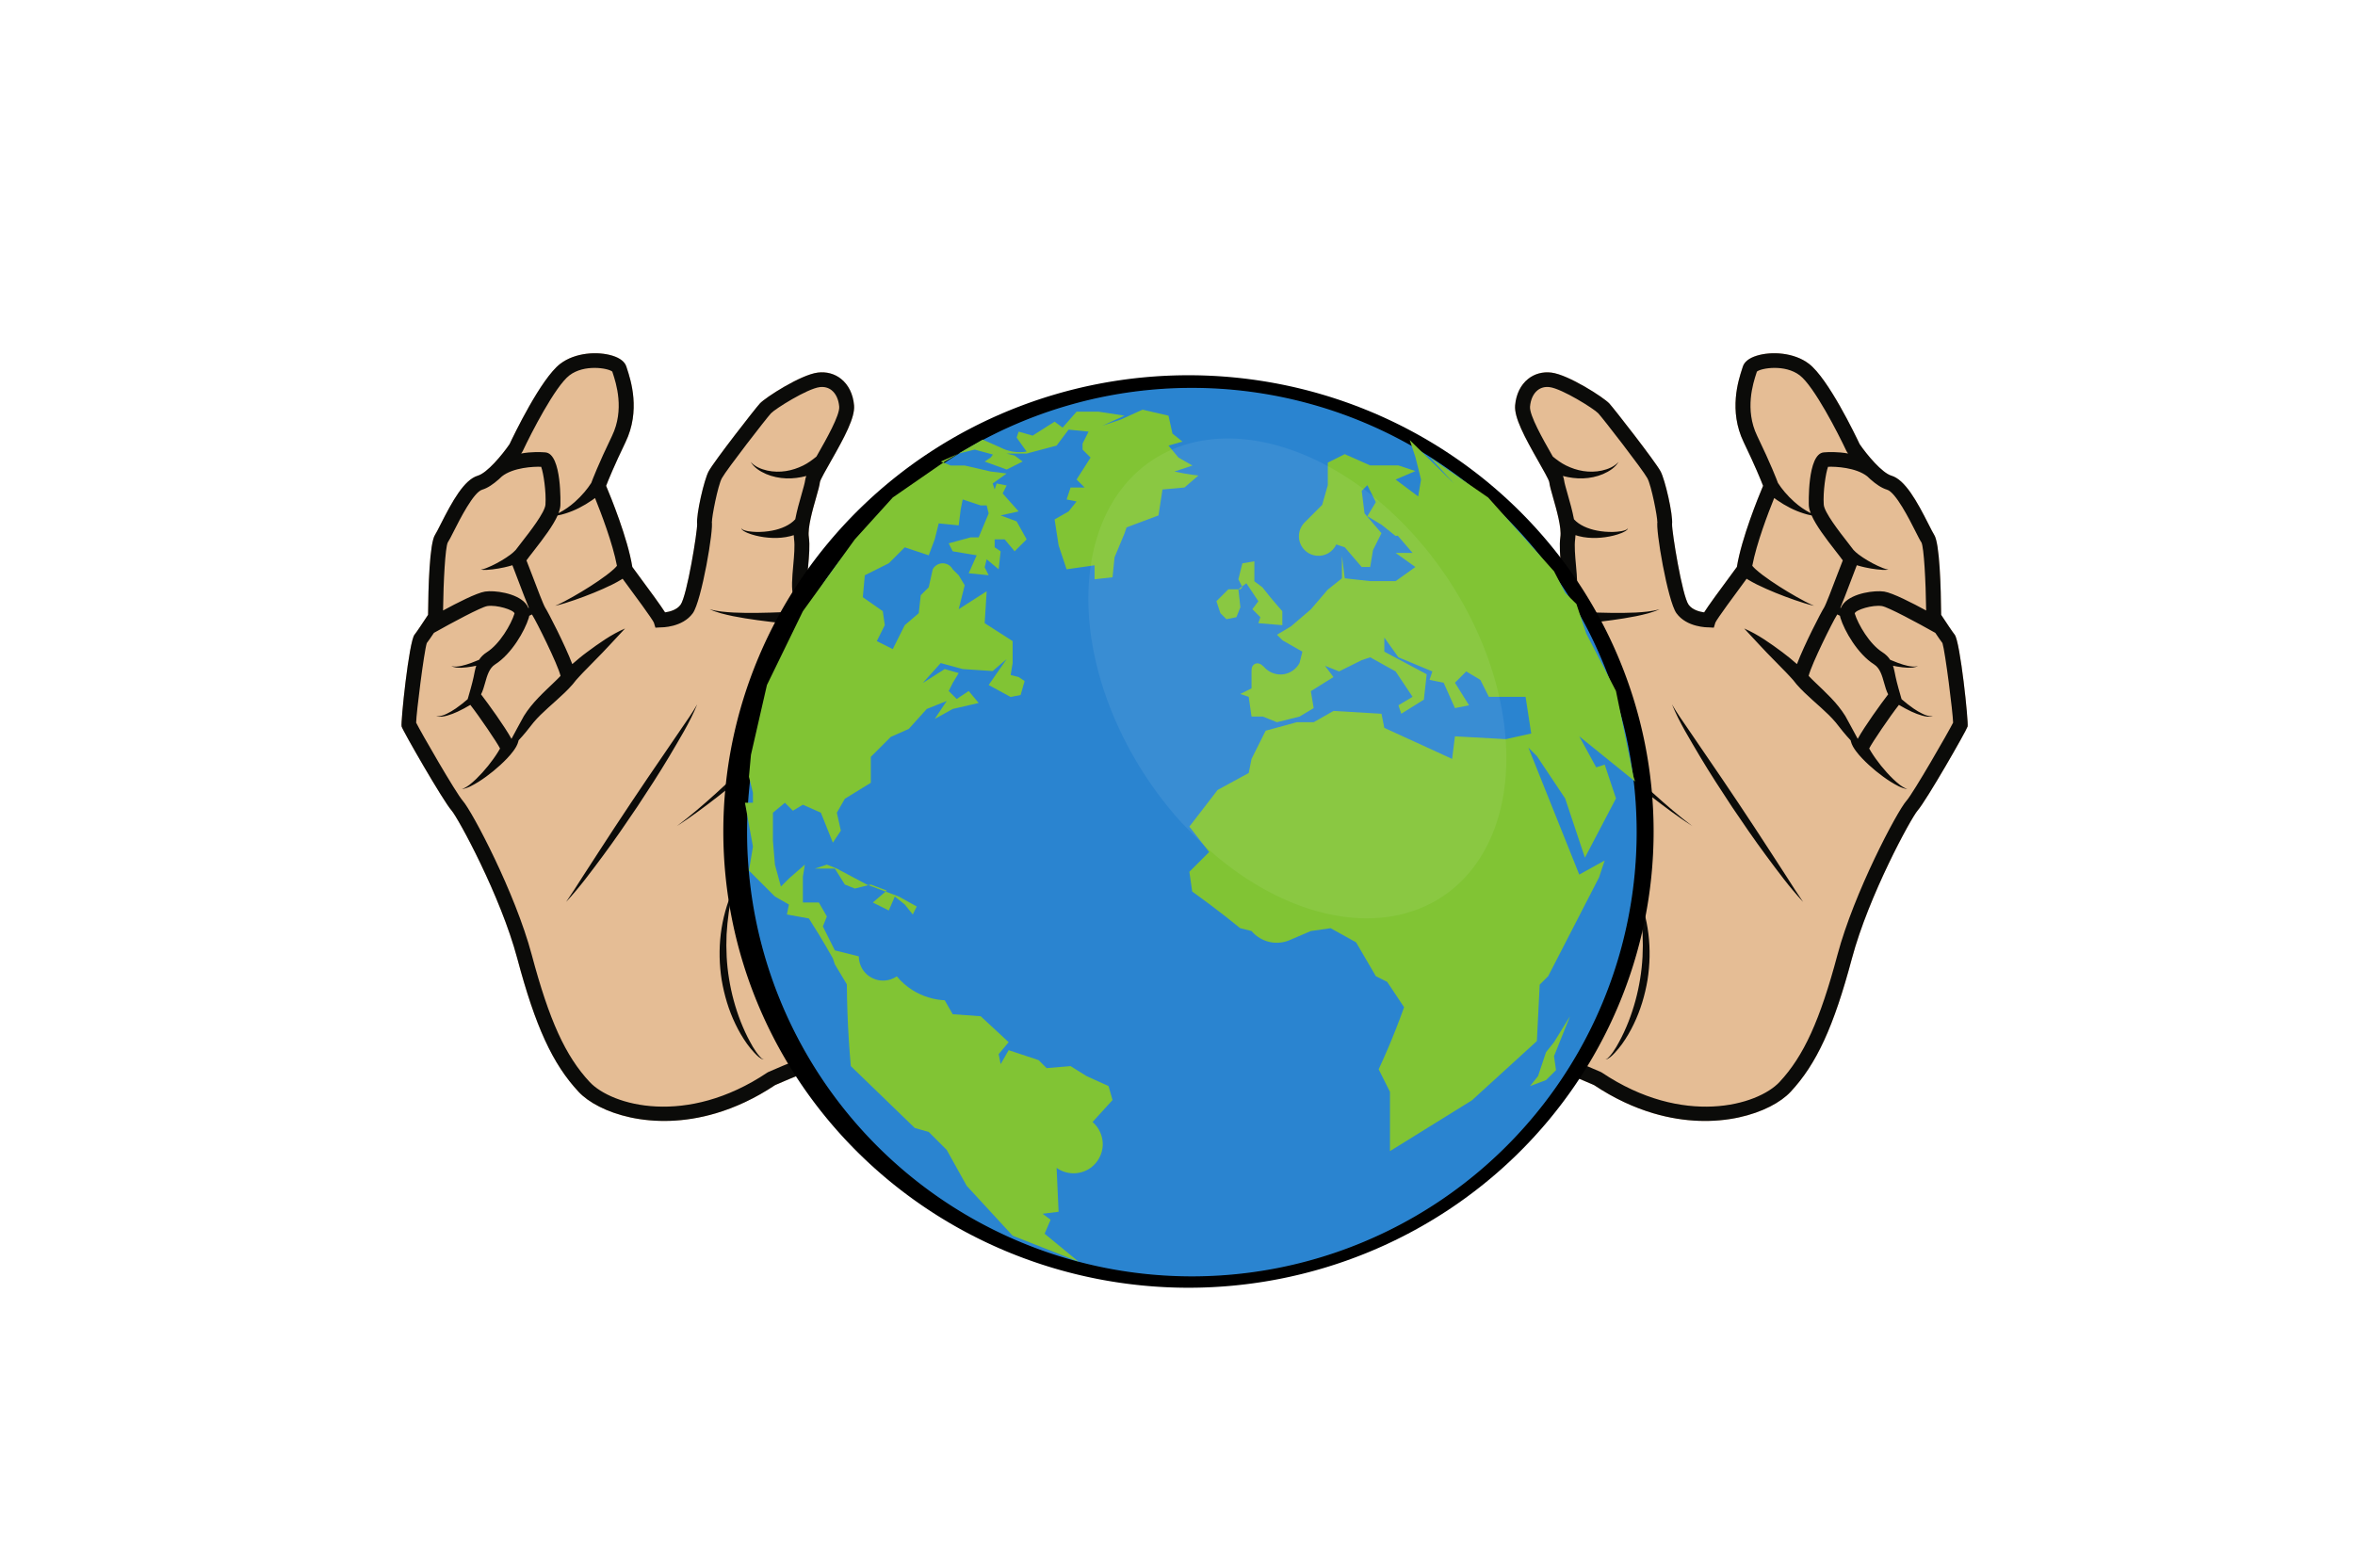
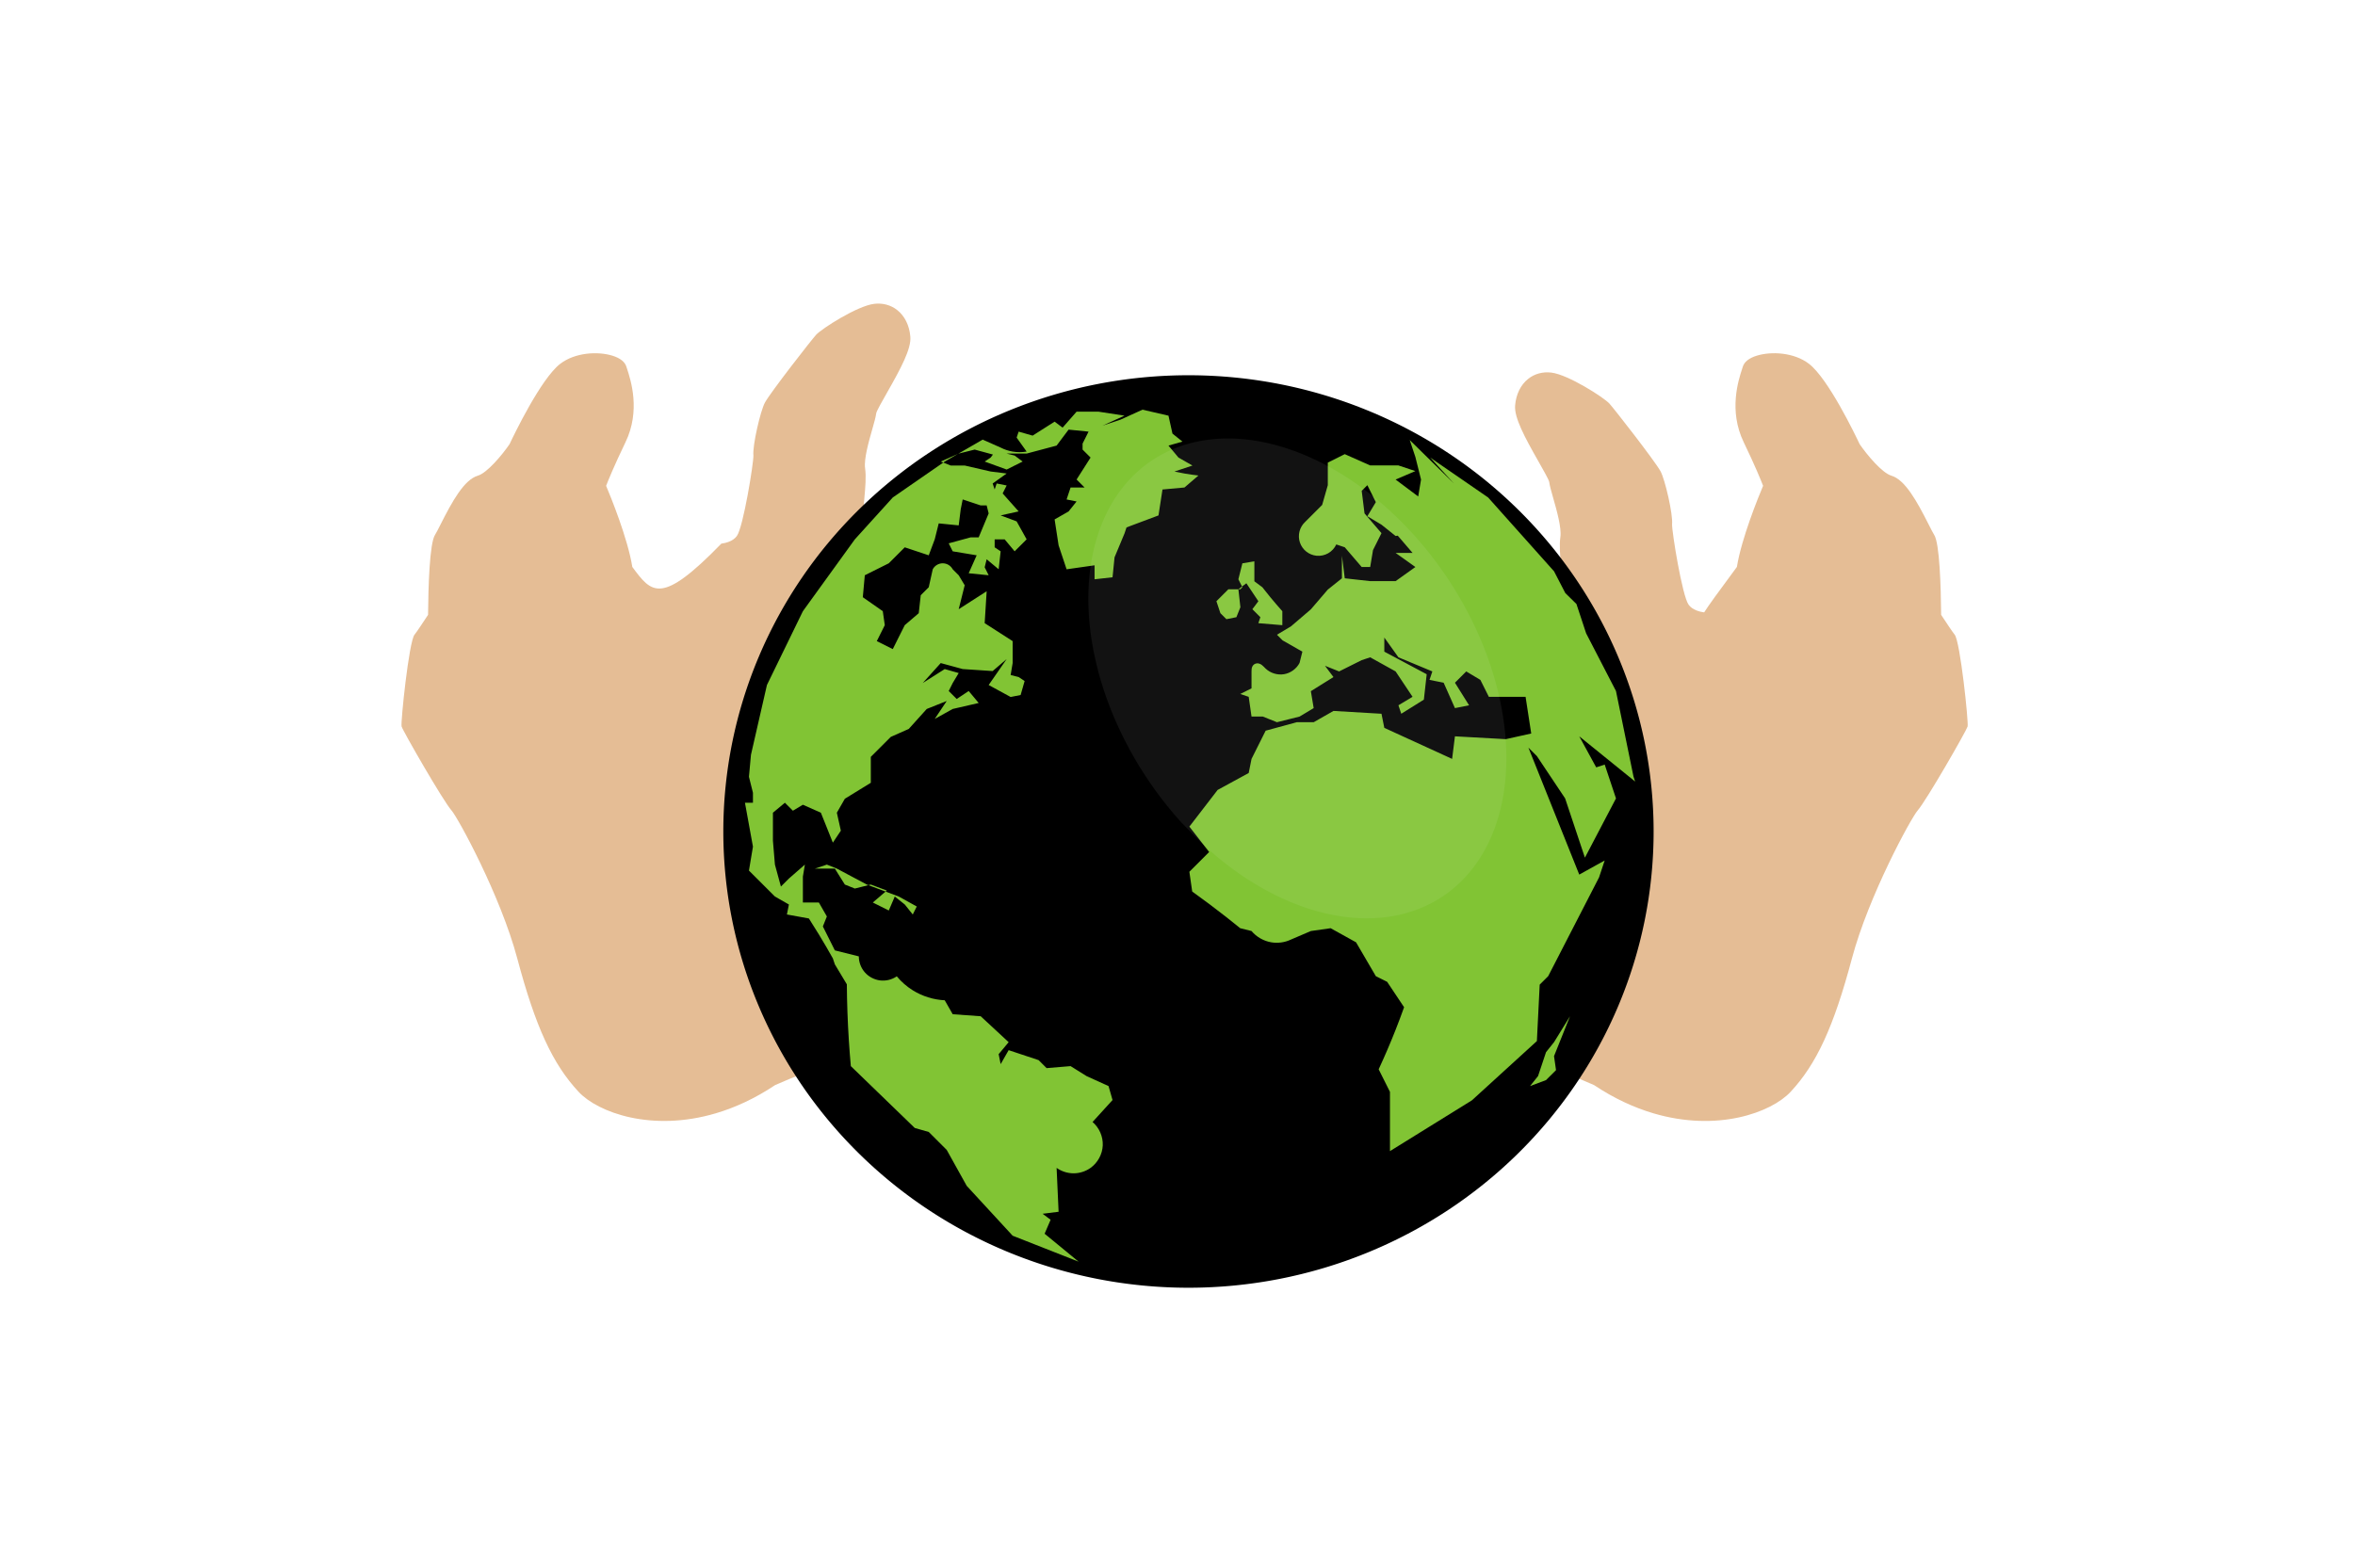
<svg xmlns="http://www.w3.org/2000/svg" xmlns:ns1="http://www.inkscape.org/namespaces/inkscape" xmlns:ns2="http://sodipodi.sourceforge.net/DTD/sodipodi-0.dtd" width="500mm" height="333mm" viewBox="0 0 1771.653 1179.921" id="svg34524" version="1.1" ns1:version="0.91 r13725" ns2:docname="evil-hands-grab-earth.svg">
  <defs id="defs34526">
    <filter ns1:collect="always" style="color-interpolation-filters:sRGB" id="filter35563" x="-0.209" width="1.417" y="-0.182" height="1.364">
      <feGaussianBlur ns1:collect="always" stdDeviation="27.359" id="feGaussianBlur35565" />
    </filter>
  </defs>
  <ns2:namedview id="base" pagecolor="#ffffff" bordercolor="#666666" borderopacity="1.0" ns1:pageopacity="0.0" ns1:pageshadow="2" ns1:zoom="0.70753851" ns1:cx="958.64969" ns1:cy="441.73581" ns1:document-units="px" ns1:current-layer="g37929" showgrid="false" fit-margin-top="0" fit-margin-left="0" fit-margin-right="0" fit-margin-bottom="0" ns1:window-width="1916" ns1:window-height="1035" ns1:window-x="4" ns1:window-y="1" ns1:window-maximized="1" />
  <g ns1:label="Layer 1" ns1:groupmode="layer" id="layer1" transform="translate(209.13,1036.915)">
    <g id="layer1-2" ns1:label="Capa 1" transform="translate(-1006.336,269.024)">
      <g transform="translate(-0.983,2.6945781e-7)" id="g3848">
        <g id="g35572" transform="translate(302.045,-204.611)">
          <g transform="matrix(1.052,0,0,1.051,1001.332,-1028.153)" id="g35512" />
          <g id="g37898">
            <g id="g37929">
              <g id="g37960">
                <g id="Layer_1" transform="matrix(2.166,0,0,2.124,798.189,-838.278)">
                  <path id="path35111" d="m 539.453,101.016 c -0.599,-0.724 -3.05,-4.464 -4.705,-7.039 -0.079,-9.675 -0.508,-25.442 -2.442,-28.375 -0.361,-0.548 -1.094,-2.027 -1.868,-3.59 -4.12,-8.315 -8.212,-15.897 -12.98,-17.335 -3.213,-0.971 -8.402,-7.285 -11.007,-11.156 -1.444,-3.122 -10.889,-23.216 -17.609,-28.474 -5.148,-4.034 -13.036,-4.495 -18.165,-2.868 -2.632,0.833 -4.294,2.176 -4.808,3.879 l -0.228,0.719 c -1.304,4.063 -4.766,14.854 0.529,26.039 3.923,8.287 5.987,13.476 6.736,15.456 -1.612,3.907 -7.508,18.624 -9.098,28.735 -6.732,9.272 -9.931,13.78 -11.375,16.107 -1.575,-0.218 -4.08,-0.857 -5.396,-2.716 -2.239,-3.159 -5.835,-25.938 -5.748,-28.533 0.368,-3.349 -2.404,-15.757 -4.007,-18.748 C 435.33,39.48 421.052,20.809 419.5,19.1 417.57,16.973 405.297,8.897 399.37,8.155 c -2.969,-0.374 -5.828,0.418 -8.055,2.226 -2.599,2.105 -4.206,5.449 -4.532,9.412 -0.354,4.286 3.282,11.192 8.069,19.772 1.605,2.872 3.599,6.446 3.782,7.349 0.143,1.272 0.684,3.207 1.37,5.657 1.179,4.207 2.958,10.564 2.496,13.83 -0.417,2.954 -0.079,6.793 0.249,10.506 0.303,3.455 0.649,7.371 0.134,9.076 -1.225,4.058 -2.754,7.613 -4.093,10.628 -0.831,1.874 -1.217,5.316 -1.755,10.764 -0.373,3.796 -0.798,8.097 -1.459,10.287 -1.409,4.669 -5.837,13.448 -9.937,18.583 -3.878,4.857 -20.307,11.511 -26.825,8.737 -0.315,-0.136 -0.639,-0.297 -0.967,-0.476 l -0.199,-0.113 c -5.238,-2.963 -12.026,-11.228 -18.061,-22.089 -0.377,-0.678 -0.88,-1.44 -1.482,-2.259 l -0.061,-0.145 -0.031,0.019 c -5.087,-6.863 -17.303,-17.853 -27.462,-22.044 -13.085,-5.395 -27.788,-4.27 -32.062,2.477 -4.504,7.122 -2.183,17.471 5.284,23.559 l 1.009,0.82 c 6.3,5.134 19.411,15.814 22.675,18.899 2.377,2.245 8.637,12.364 12.266,18.619 l 0.163,0.249 c 1.924,2.577 4.43,5.233 7.334,8.309 8.453,8.956 20.035,21.224 26.858,42.488 8.236,25.67 30.587,34.93 50.31,43.097 3.442,1.427 6.698,2.776 9.795,4.179 7.04,4.787 13.984,8.002 20.611,10.005 22.28,6.726 40.976,-0.287 47.656,-7.591 9.035,-9.878 15.008,-23.125 21.308,-47.25 5.824,-22.286 20.578,-49.828 22.834,-52.443 3.002,-3.484 16.848,-28.093 17.348,-29.747 0.387,-1.285 -2.561,-30.189 -4.487,-32.529" ns1:connector-curvature="0" style="fill:#e5bd95" />
-                   <path id="path35113" d="m 481.165,186.901 c 1.836,2.959 3.69,5.903 5.641,8.795 -4.711,-5.174 -8.795,-10.853 -12.896,-16.488 -4.098,-5.642 -7.988,-11.427 -11.827,-17.243 -3.784,-5.852 -7.543,-11.724 -11.064,-17.745 -3.465,-6.043 -7.161,-12.004 -9.753,-18.523 1.708,3.038 3.68,5.904 5.633,8.787 l 5.801,8.675 c 3.913,5.756 7.72,11.579 11.553,17.385 3.784,5.84 7.61,11.651 11.31,17.547 l 5.602,8.81 z m -48.082,20.137 c 0.646,5.403 0.517,10.906 -0.312,16.3 -0.9,5.38 -2.425,10.671 -4.763,15.596 -1.146,2.469 -2.508,4.838 -4.062,7.069 -0.794,1.105 -1.636,2.176 -2.562,3.175 -0.459,0.5 -0.942,0.983 -1.462,1.426 -0.535,0.376 -1.105,0.944 -1.807,0.854 0.676,-0.045 1.095,-0.677 1.535,-1.133 0.429,-0.501 0.829,-1.026 1.2,-1.575 0.751,-1.089 1.411,-2.239 2.02,-3.414 1.255,-2.324 2.332,-4.739 3.283,-7.195 1.885,-4.919 3.239,-10.025 4.055,-15.208 0.842,-5.186 1.077,-10.454 0.856,-15.724 -0.292,-5.265 -1.031,-10.537 -2.188,-15.79 2.118,4.941 3.563,10.219 4.207,15.619 m 89.578,-47.135 c -3.252,3.773 -18.163,32.474 -23.922,54.519 -6.068,23.232 -11.708,35.865 -20.118,45.061 -7.624,8.337 -33.552,15.923 -61.696,-3.326 l -0.389,-0.219 c -3.239,-1.472 -6.603,-2.865 -10.163,-4.34 -18.68,-7.738 -39.85,-16.508 -47.353,-39.889 -7.184,-22.386 -19.229,-35.147 -28.026,-44.466 -2.746,-2.908 -5.123,-5.425 -6.861,-7.73 -1.267,-2.186 -9.51,-16.256 -13.111,-19.656 -3.402,-3.216 -16.128,-13.581 -22.963,-19.15 l -1.007,-0.819 c -5.377,-4.384 -7.249,-11.902 -4.177,-16.76 2.207,-3.491 13.583,-5.455 25.698,-0.454 9.682,3.994 20.997,14.518 25.284,20.341 0.122,0.344 0.232,0.833 0.276,1.288 0.069,0.859 0.069,1.807 -0.091,2.753 -0.266,1.903 -0.89,3.827 -1.814,5.611 -0.931,1.777 -2.145,3.466 -3.705,4.838 -1.557,1.372 -3.402,2.452 -5.423,3.227 2.123,-0.355 4.237,-1.055 6.184,-2.177 1.95,-1.117 3.657,-2.674 5.108,-4.453 1.245,-1.548 2.275,-3.29 3.055,-5.184 3.806,6.212 10.599,15.999 17.67,20.001 l 0,10e-4 0.011,0.004 c 0.544,0.309 1.09,0.591 1.637,0.826 0.652,0.281 1.347,0.498 2.073,0.668 2.067,0.779 4.131,1.476 6.244,2.115 3.36,1.003 6.793,1.792 10.267,2.307 3.462,0.537 7.032,0.685 10.52,0.202 3.461,-0.472 6.94,-1.732 9.399,-4.189 -2.758,2.123 -6.19,2.858 -9.503,2.896 -3.339,0.035 -6.668,-0.522 -9.89,-1.45 -2.224,-0.624 -4.413,-1.375 -6.566,-2.223 8.506,-1.877 17.371,-6.814 20.388,-10.592 3.299,-4.132 6.697,-10.236 8.916,-15.272 0.788,1.078 1.604,2.105 2.424,3.132 1.962,2.362 4.015,4.593 6.102,6.778 4.2,4.342 8.58,8.455 13.047,12.458 4.475,3.996 9.033,7.883 13.714,11.618 4.684,3.724 9.452,7.354 14.446,10.637 -4.742,-3.635 -9.216,-7.584 -13.599,-11.623 -4.379,-4.043 -8.622,-8.228 -12.762,-12.502 -4.13,-4.279 -8.158,-8.655 -11.948,-13.187 -1.879,-2.277 -3.708,-4.581 -5.398,-6.945 -1.456,-2.092 -2.889,-4.274 -3.842,-6.37 0.649,-2.693 1.032,-6.562 1.402,-10.323 0.349,-3.53 0.784,-7.926 1.335,-9.171 0.125,-0.28 0.253,-0.571 0.38,-0.861 1.015,-0.18 2.415,-0.317 3.629,-0.458 l 4.246,-0.467 c 2.836,-0.318 5.677,-0.652 8.513,-1.052 2.835,-0.404 5.666,-0.837 8.476,-1.416 2.794,-0.601 5.628,-1.247 8.208,-2.472 -2.73,0.815 -5.559,1.016 -8.374,1.185 -2.819,0.145 -5.647,0.144 -8.474,0.113 -2.826,-0.033 -5.655,-0.133 -8.488,-0.248 l -4.261,-0.182 c -0.473,-0.014 -0.925,-0.034 -1.377,-0.054 0.641,-1.66 1.269,-3.428 1.839,-5.319 0.805,-2.664 0.446,-6.73 0.067,-11.033 -0.301,-3.42 -0.612,-6.957 -0.28,-9.322 0.063,-0.438 0.094,-0.903 0.111,-1.381 0.378,0.129 0.759,0.247 1.139,0.345 2.084,0.548 4.157,0.701 6.177,0.64 2.019,-0.063 3.995,-0.35 5.909,-0.836 0.955,-0.246 1.897,-0.542 2.805,-0.925 0.453,-0.193 0.898,-0.405 1.316,-0.676 0.351,-0.262 0.971,-0.6 0.801,-1.136 0.048,0.515 -0.566,0.675 -0.946,0.847 -0.437,0.16 -0.899,0.262 -1.359,0.343 -0.924,0.163 -1.863,0.238 -2.799,0.262 -1.873,0.045 -3.74,-0.112 -5.531,-0.467 -3.204,-0.611 -6.254,-1.985 -8.043,-4.019 -0.551,-3.002 -1.433,-6.16 -2.216,-8.954 -0.573,-2.047 -1.114,-3.98 -1.21,-4.836 -0.051,-0.447 -0.187,-0.955 -0.41,-1.552 2.284,0.617 4.631,0.934 6.951,0.852 2.425,-0.086 4.813,-0.592 6.99,-1.536 2.141,-0.948 4.23,-2.301 5.382,-4.313 -1.504,1.741 -3.674,2.585 -5.788,3.08 -2.14,0.476 -4.342,0.508 -6.449,0.176 -2.112,-0.33 -4.125,-1.027 -5.988,-1.964 -1.677,-0.842 -3.184,-1.969 -4.605,-3.164 -0.159,-0.284 -0.322,-0.575 -0.49,-0.878 -2.872,-5.148 -7.681,-13.764 -7.43,-16.816 0.211,-2.541 1.143,-4.604 2.63,-5.81 1.132,-0.92 2.564,-1.303 4.135,-1.106 4.352,0.545 15.505,7.708 16.938,9.286 1.578,1.733 15.408,19.916 17.05,22.98 1.403,2.614 3.542,13.861 3.456,15.604 0,-0.011 0.007,-0.152 0.071,-0.36 -0.798,2.642 3.546,28.323 6.565,32.585 3.604,5.078 10.835,5.026 11.139,5.02 l 1.848,0.109 0.547,-1.815 c 0.618,-1.381 6.583,-9.64 10.853,-15.527 0.099,0.067 0.197,0.132 0.295,0.205 1.08,0.674 2.156,1.269 3.233,1.822 2.158,1.094 4.332,2.057 6.52,2.969 2.187,0.914 4.396,1.748 6.617,2.539 2.225,0.775 4.463,1.539 6.754,2.063 -2.15,-0.933 -4.186,-2.082 -6.211,-3.242 -2.017,-1.172 -4.009,-2.383 -5.951,-3.657 -1.941,-1.27 -3.851,-2.583 -5.653,-3.966 -0.898,-0.695 -1.758,-1.408 -2.547,-2.136 -0.336,-0.365 -0.784,-0.738 -1.022,-1.08 l -0.076,-0.099 c 1.474,-7.935 5.506,-18.689 7.614,-24.006 0.342,0.258 0.687,0.511 1.039,0.766 1.432,1.014 2.926,1.921 4.465,2.718 1.53,0.809 3.14,1.461 4.763,1.986 0.895,0.303 1.811,0.524 2.73,0.7 1.54,3.556 4.738,7.902 8.394,12.682 0.85,1.111 1.853,2.42 2.427,3.245 -0.405,1 -1.039,2.687 -2.161,5.708 -1.391,3.752 -3.722,10.027 -4.343,11.022 -1.01,1.572 -6.857,13.132 -9.415,20.011 -1.659,-1.483 -3.316,-2.905 -5.073,-4.218 -4.16,-3.142 -8.387,-6.251 -13.26,-8.404 3.54,3.838 6.962,7.741 10.565,11.406 1.74,1.889 3.598,3.666 5.252,5.529 l 1.208,1.356 1.159,1.475 c 0.929,1.11 1.874,2.055 2.813,2.997 3.729,3.685 7.784,6.866 10.783,10.506 1.635,2.167 3.372,4.38 5.279,6.449 l -0.078,0.01 c 0.438,1.738 1.151,2.711 1.827,3.692 0.693,0.956 1.423,1.801 2.176,2.611 1.507,1.613 3.096,3.075 4.738,4.461 1.652,1.373 3.368,2.661 5.163,3.82 1.797,1.118 3.695,2.275 5.797,2.605 -1.968,-0.75 -3.501,-2.203 -4.989,-3.621 -1.47,-1.453 -2.836,-3.007 -4.115,-4.618 -1.268,-1.619 -2.459,-3.293 -3.494,-5.001 -0.233,-0.384 -0.452,-0.771 -0.661,-1.157 1.026,-2.127 7.213,-11.407 10.32,-15.452 1.437,0.875 2.901,1.681 4.422,2.406 1.169,0.549 2.378,1.03 3.622,1.389 1.23,0.348 2.58,0.582 3.819,0.241 -1.273,0.121 -2.48,-0.32 -3.595,-0.849 -1.117,-0.543 -2.179,-1.194 -3.2,-1.906 -1.439,-1.016 -2.83,-2.134 -4.145,-3.304 -0.486,-1.687 -1.629,-5.736 -2.046,-7.792 -0.277,-1.367 -0.494,-2.742 -0.934,-4.055 0.494,0.103 0.988,0.203 1.487,0.291 1.206,0.2 2.417,0.37 3.641,0.416 1.205,0.015 2.518,-10e-4 3.563,-0.645 -1.133,0.437 -2.341,0.219 -3.484,0 -1.15,-0.254 -2.275,-0.626 -3.386,-1.025 -0.944,-0.351 -1.879,-0.738 -2.806,-1.142 -0.621,-0.98 -1.483,-1.9 -2.742,-2.717 -4.394,-2.852 -8.371,-9.756 -9.57,-13.713 0.325,-1.285 6.216,-3.114 9.45,-2.609 2.114,0.326 12.52,6.035 18.546,9.497 0.955,1.447 1.918,2.877 2.489,3.637 0.966,3.208 3.626,24.675 3.69,28.179 -1.589,3.262 -13.769,24.868 -16.229,27.722 M 470.86,30.595 C 466.442,21.263 469.452,11.893 470.583,8.364 L 470.762,7.8 c 1.419,-1.218 9.725,-2.706 14.882,1.334 4.985,3.902 13.367,20.628 16.177,26.743 l 0.197,0.355 c 0.076,0.114 0.214,0.318 0.402,0.591 -3.626,-0.679 -6.93,-0.528 -8.437,-0.398 -5.813,0.509 -5.2,18.664 -5.19,18.845 0.055,0.826 0.283,1.727 0.64,2.689 -2.094,-1.096 -3.998,-2.459 -5.701,-4.016 -1.187,-1.08 -2.293,-2.234 -3.306,-3.453 -0.854,-1.031 -1.7,-2.171 -2.361,-3.235 -0.403,-1.118 -2.452,-6.627 -7.205,-16.66 m 44.072,87.47 c 0.4,1.458 0.787,2.864 1.413,4.086 -2.614,3.48 -8.14,11.266 -10.573,15.767 -1.427,-2.683 -2.815,-5.37 -4.305,-8.095 -2.957,-4.852 -6.909,-8.394 -10.515,-11.954 -0.783,-0.754 -1.536,-1.515 -2.22,-2.261 0.986,-4.187 8.472,-19.452 9.709,-21.375 0.068,-0.107 0.146,-0.245 0.227,-0.395 0.309,0.157 0.622,0.317 0.93,0.479 0.04,0.245 0.095,0.491 0.17,0.737 1.398,4.604 5.949,12.762 11.693,16.491 2.045,1.328 2.77,3.967 3.471,6.52 m 10.856,-53.75 c 0.957,1.932 1.647,3.329 2.126,4.042 0.864,1.86 1.488,13.499 1.628,24.094 -4.633,-2.575 -11.617,-6.245 -14.576,-6.711 -3.211,-0.502 -10.851,0.467 -14.018,4.111 -0.462,0.531 -0.808,1.105 -1.045,1.703 l -0.161,-0.082 c 0.884,-2.141 2.067,-5.297 3.541,-9.261 0.83,-2.231 1.837,-4.943 2.172,-5.802 0.95,0.287 1.898,0.543 2.846,0.756 1.35,0.302 2.702,0.538 4.063,0.703 1.351,0.142 2.737,0.325 4.081,0.097 -1.32,-0.207 -2.523,-0.798 -3.723,-1.344 -1.191,-0.567 -2.354,-1.195 -3.472,-1.871 -1.116,-0.675 -2.196,-1.392 -3.186,-2.155 -0.654,-0.512 -1.281,-1.073 -1.767,-1.613 -0.547,-0.757 -1.215,-1.631 -2.022,-2.686 -2.839,-3.708 -8.12,-10.613 -8.301,-13.364 -0.296,-4.509 0.674,-11.168 1.491,-13.401 2.654,-0.115 9.694,0.235 13.624,3.386 0.373,0.369 0.752,0.73 1.137,1.079 l 0.008,0.008 0.001,-10e-4 c 1.856,1.682 3.836,3.072 5.723,3.642 3.012,0.909 7.788,10.553 9.83,14.67 m 13.665,36.701 c -0.599,-0.724 -3.05,-4.464 -4.705,-7.039 -0.079,-9.675 -0.508,-25.442 -2.442,-28.376 -0.361,-0.547 -1.094,-2.026 -1.868,-3.589 -4.12,-8.316 -8.212,-15.896 -12.98,-17.336 C 514.245,43.705 509.056,37.392 506.451,33.52 505.007,30.399 495.562,10.305 488.842,5.047 483.694,1.013 475.806,0.552 470.677,2.18 c -2.632,0.833 -4.294,2.174 -4.808,3.877 l -0.228,0.72 c -1.304,4.063 -4.766,14.854 0.529,26.039 3.923,8.287 5.987,13.476 6.736,15.456 -1.612,3.907 -7.508,18.624 -9.098,28.734 -6.732,9.273 -9.931,13.78 -11.375,16.108 -1.575,-0.218 -4.08,-0.858 -5.396,-2.716 -2.239,-3.159 -5.835,-25.938 -5.748,-28.532 0.368,-3.35 -2.404,-15.758 -4.007,-18.749 C 435.33,39.48 421.052,20.809 419.5,19.1 417.57,16.972 405.297,8.896 399.37,8.156 c -2.969,-0.375 -5.828,0.417 -8.055,2.225 -2.598,2.105 -4.206,5.449 -4.532,9.413 -0.354,4.286 3.282,11.191 8.069,19.771 1.605,2.872 3.599,6.446 3.782,7.349 0.143,1.272 0.684,3.207 1.37,5.657 1.179,4.207 2.958,10.564 2.496,13.83 -0.417,2.954 -0.079,6.794 0.249,10.506 0.303,3.455 0.649,7.371 0.134,9.076 -1.225,4.059 -2.754,7.613 -4.093,10.628 -0.831,1.874 -1.217,5.316 -1.755,10.764 -0.373,3.797 -0.798,8.097 -1.459,10.287 -1.41,4.668 -5.837,13.448 -9.937,18.582 -3.878,4.859 -20.308,11.512 -26.825,8.738 -0.315,-0.135 -0.639,-0.297 -0.967,-0.476 l -0.199,-0.113 c -5.238,-2.964 -12.026,-11.228 -18.061,-22.089 -0.377,-0.678 -0.88,-1.44 -1.482,-2.259 l -0.061,-0.145 -0.031,0.019 c -5.087,-6.863 -17.303,-17.853 -27.462,-22.043 -13.085,-5.396 -27.788,-4.271 -32.062,2.476 -4.504,7.122 -2.183,17.471 5.284,23.559 l 1.009,0.82 c 6.3,5.134 19.411,15.814 22.675,18.899 2.377,2.245 8.637,12.364 12.266,18.619 l 0.163,0.249 c 1.924,2.577 4.43,5.234 7.334,8.309 8.453,8.956 20.035,21.224 26.858,42.488 8.236,25.67 30.587,34.93 50.31,43.097 3.442,1.426 6.698,2.776 9.795,4.179 7.04,4.787 13.984,8.002 20.611,10.004 22.28,6.727 40.976,-0.286 47.656,-7.59 9.035,-9.878 15.008,-23.125 21.307,-47.25 5.825,-22.286 20.579,-49.828 22.835,-52.443 3.002,-3.483 16.848,-28.093 17.348,-29.748 0.387,-1.284 -2.561,-30.188 -4.487,-32.528" ns1:connector-curvature="0" style="fill:#0b0b09" />
-                   <path id="path35115" d="m 0.035,133.544 c 0.5,1.655 14.344,26.265 17.348,29.748 2.256,2.615 17.011,30.156 22.833,52.443 6.3,24.126 12.274,37.373 21.308,47.249 6.68,7.305 25.376,14.319 47.655,7.591 6.629,-2.001 13.572,-5.216 20.612,-10.004 3.097,-1.403 6.353,-2.753 9.796,-4.178 19.723,-8.169 42.073,-17.427 50.309,-43.097 6.823,-21.265 18.405,-33.534 26.859,-42.488 2.904,-3.076 5.409,-5.733 7.333,-8.31 l 0.164,-0.25 c 3.628,-6.255 9.888,-16.372 12.266,-18.618 3.263,-3.085 16.376,-13.765 22.674,-18.898 l 1.011,-0.821 c 7.465,-6.088 9.787,-16.437 5.283,-23.558 -4.276,-6.748 -18.979,-7.874 -32.063,-2.477 -10.159,4.189 -22.374,15.181 -27.462,22.043 l -0.031,-0.019 -0.061,0.145 c -0.602,0.819 -1.104,1.58 -1.482,2.26 -6.034,10.859 -12.822,19.125 -18.059,22.087 l -0.2,0.114 c -0.328,0.179 -0.652,0.341 -0.967,0.476 -6.517,2.774 -22.948,-3.88 -26.826,-8.737 -4.099,-5.134 -8.526,-13.914 -9.937,-18.584 -0.661,-2.188 -1.086,-6.489 -1.459,-10.285 -0.538,-5.449 -0.924,-8.892 -1.754,-10.765 -1.339,-3.015 -2.868,-6.569 -4.093,-10.628 -0.515,-1.705 -0.17,-5.622 0.134,-9.077 0.327,-3.711 0.667,-7.55 0.248,-10.505 -0.461,-3.265 1.318,-9.623 2.496,-13.83 0.687,-2.45 1.227,-4.386 1.37,-5.657 0.183,-0.903 2.177,-4.476 3.783,-7.348 4.786,-8.582 8.423,-15.486 8.067,-19.772 -0.325,-3.964 -1.933,-7.307 -4.529,-9.413 -2.228,-1.809 -5.087,-2.6 -8.056,-2.225 -5.928,0.741 -18.201,8.817 -20.132,10.945 -1.551,1.708 -15.828,20.379 -17.781,24.016 -1.602,2.992 -4.375,15.399 -4.006,18.748 0.087,2.595 -3.51,25.373 -5.748,28.534 -1.316,1.858 -3.822,2.498 -5.397,2.714 C 90.098,90.786 86.898,86.279 80.166,77.007 78.577,66.896 72.681,52.179 71.069,48.272 71.818,46.293 73.881,41.103 77.804,32.817 83.099,21.631 79.637,10.839 78.333,6.778 L 78.105,6.058 C 77.592,4.355 75.929,3.013 73.297,2.179 68.168,0.553 60.28,1.014 55.132,5.046 48.412,10.305 38.967,30.399 37.524,33.521 34.919,37.393 29.73,43.706 26.515,44.677 c -4.767,1.44 -8.858,9.02 -12.979,17.335 -0.774,1.564 -1.505,3.041 -1.867,3.589 -1.934,2.934 -2.364,18.702 -2.442,28.377 -1.655,2.574 -4.106,6.314 -4.705,7.038 -1.928,2.34 -4.874,31.245 -4.487,32.528" ns1:connector-curvature="0" style="fill:#e5bd95" />
-                   <path id="path35117" d="m 68.412,178.091 c 3.7,-5.895 7.525,-11.707 11.31,-17.547 3.833,-5.805 7.639,-11.629 11.553,-17.385 l 5.8,-8.676 c 1.954,-2.881 3.925,-5.748 5.633,-8.786 -2.591,6.519 -6.288,12.48 -9.752,18.523 -3.52,6.022 -7.28,11.893 -11.064,17.745 -3.839,5.816 -7.73,11.602 -11.827,17.244 -4.102,5.634 -8.186,11.314 -12.897,16.487 1.952,-2.892 3.805,-5.835 5.642,-8.794 l 5.602,-8.811 z m 46.686,13.329 c -1.156,5.253 -1.895,10.523 -2.188,15.789 -0.221,5.271 0.014,10.539 0.856,15.723 0.817,5.184 2.171,10.289 4.055,15.21 0.952,2.454 2.028,4.87 3.283,7.195 0.609,1.173 1.27,2.325 2.021,3.414 0.371,0.547 0.771,1.073 1.2,1.574 0.439,0.456 0.859,1.088 1.534,1.133 -0.701,0.089 -1.271,-0.478 -1.807,-0.853 -0.519,-0.443 -1.003,-0.926 -1.462,-1.427 -0.926,-1 -1.767,-2.069 -2.561,-3.175 -1.554,-2.232 -2.916,-4.599 -4.063,-7.069 -2.338,-4.925 -3.862,-10.215 -4.762,-15.595 -0.83,-5.395 -0.958,-10.897 -0.311,-16.3 0.642,-5.402 2.088,-10.678 4.205,-15.619 M 5.085,132.181 c 0.064,-3.504 2.723,-24.97 3.69,-28.178 0.571,-0.76 1.535,-2.191 2.488,-3.638 6.026,-3.462 16.433,-9.171 18.548,-9.496 3.231,-0.507 9.125,1.323 9.448,2.607 -1.197,3.958 -5.176,10.862 -9.569,13.714 -1.26,0.818 -2.121,1.736 -2.742,2.716 -0.927,0.405 -1.863,0.792 -2.807,1.144 -1.11,0.398 -2.235,0.771 -3.386,1.024 -1.141,0.219 -2.35,0.437 -3.484,0 1.045,0.644 2.358,0.66 3.563,0.645 1.225,-0.046 2.437,-0.215 3.642,-0.416 0.498,-0.089 0.992,-0.188 1.486,-0.291 -0.439,1.314 -0.657,2.688 -0.933,4.056 -0.417,2.055 -1.56,6.103 -2.046,7.792 -1.315,1.169 -2.706,2.288 -4.146,3.303 -1.021,0.713 -2.083,1.363 -3.201,1.905 -1.113,0.529 -2.32,0.97 -3.593,0.851 1.239,0.34 2.589,0.106 3.819,-0.242 1.244,-0.358 2.453,-0.84 3.623,-1.39 1.52,-0.724 2.983,-1.53 4.42,-2.405 3.107,4.044 9.294,13.324 10.321,15.451 -0.209,0.387 -0.429,0.774 -0.661,1.157 -1.035,1.709 -2.227,3.383 -3.495,5.001 -1.278,1.612 -2.645,3.165 -4.114,4.62 -1.49,1.417 -3.021,2.87 -4.991,3.62 2.103,-0.33 4.002,-1.488 5.798,-2.605 1.796,-1.16 3.511,-2.446 5.162,-3.82 1.643,-1.386 3.233,-2.847 4.739,-4.46 0.753,-0.811 1.483,-1.657 2.177,-2.613 0.676,-0.98 1.389,-1.952 1.826,-3.69 l -0.079,-0.01 c 1.909,-2.071 3.646,-4.282 5.281,-6.45 2.999,-3.64 7.054,-6.821 10.783,-10.506 0.937,-0.942 1.884,-1.887 2.812,-2.996 l 1.16,-1.476 1.208,-1.356 c 1.655,-1.864 3.511,-3.64 5.252,-5.529 3.603,-3.665 7.025,-7.568 10.565,-11.406 -4.873,2.153 -9.101,5.263 -13.26,8.404 -1.758,1.313 -3.414,2.735 -5.075,4.218 -2.557,-6.878 -8.402,-18.439 -9.413,-20.011 -0.621,-0.995 -2.952,-7.27 -4.344,-11.022 -1.122,-3.02 -1.756,-4.708 -2.16,-5.708 0.573,-0.826 1.576,-2.134 2.427,-3.244 3.656,-4.78 6.854,-9.127 8.393,-12.683 0.919,-0.177 1.836,-0.397 2.731,-0.7 1.624,-0.525 3.232,-1.177 4.762,-1.985 1.54,-0.797 3.034,-1.705 4.465,-2.72 0.353,-0.253 0.698,-0.508 1.038,-0.766 2.109,5.318 6.141,16.072 7.616,24.007 l -0.077,0.098 c -0.237,0.344 -0.685,0.716 -1.021,1.082 -0.79,0.728 -1.649,1.44 -2.547,2.136 -1.803,1.382 -3.713,2.695 -5.653,3.966 -1.943,1.273 -3.935,2.484 -5.952,3.656 -2.025,1.159 -4.059,2.308 -6.21,3.242 2.29,-0.524 4.529,-1.288 6.752,-2.063 2.222,-0.791 4.432,-1.625 6.619,-2.538 2.187,-0.913 4.361,-1.875 6.519,-2.97 1.078,-0.554 2.154,-1.148 3.233,-1.823 0.099,-0.072 0.197,-0.138 0.295,-0.205 4.271,5.888 10.237,14.147 10.854,15.528 l 0.547,1.815 1.848,-0.108 c 0.303,0.006 7.535,0.057 11.138,-5.02 3.019,-4.262 7.363,-29.945 6.566,-32.587 0.062,0.209 0.071,0.351 0.072,0.36 -0.088,-1.742 2.052,-12.989 3.454,-15.603 1.643,-3.063 15.473,-21.246 17.051,-22.98 1.433,-1.579 12.586,-8.74 16.937,-9.287 1.571,-0.197 3.003,0.187 4.136,1.106 1.486,1.207 2.419,3.27 2.631,5.811 0.251,3.051 -4.56,11.669 -7.432,16.816 -0.168,0.302 -0.332,0.595 -0.49,0.879 -1.422,1.193 -2.927,2.321 -4.604,3.163 -1.864,0.937 -3.877,1.634 -5.988,1.965 -2.107,0.331 -4.31,0.3 -6.45,-0.176 -2.112,-0.495 -4.284,-1.339 -5.786,-3.082 1.15,2.014 3.24,3.366 5.381,4.313 2.176,0.946 4.564,1.451 6.989,1.536 2.32,0.083 4.669,-0.234 6.951,-0.851 -0.223,0.598 -0.358,1.106 -0.409,1.551 -0.096,0.856 -0.638,2.79 -1.21,4.837 -0.783,2.793 -1.664,5.953 -2.217,8.954 -1.789,2.033 -4.839,3.407 -8.043,4.02 -1.791,0.353 -3.658,0.511 -5.53,0.467 -0.936,-0.024 -1.875,-0.1 -2.8,-0.262 -0.461,-0.082 -0.922,-0.185 -1.358,-0.344 -0.38,-0.172 -0.995,-0.332 -0.946,-0.847 -0.171,0.537 0.45,0.874 0.8,1.137 0.418,0.271 0.864,0.482 1.317,0.675 0.908,0.383 1.85,0.679 2.804,0.924 1.913,0.487 3.891,0.773 5.91,0.837 2.019,0.062 4.093,-0.093 6.176,-0.64 0.38,-0.099 0.761,-0.216 1.141,-0.344 0.016,0.477 0.046,0.941 0.108,1.38 0.333,2.365 0.023,5.903 -0.279,9.322 -0.379,4.304 -0.737,8.368 0.067,11.034 0.571,1.89 1.198,3.657 1.84,5.319 -0.453,0.02 -0.905,0.039 -1.378,0.054 l -4.261,0.181 c -2.833,0.115 -5.661,0.214 -8.488,0.248 -2.827,0.031 -5.655,0.032 -8.476,-0.113 -2.812,-0.169 -5.643,-0.369 -8.372,-1.185 2.58,1.225 5.414,1.872 8.208,2.472 2.81,0.58 5.64,1.013 8.476,1.416 2.836,0.401 5.677,0.734 8.514,1.053 l 4.245,0.466 c 1.215,0.141 2.614,0.279 3.63,0.458 0.127,0.29 0.255,0.581 0.38,0.862 0.551,1.245 0.986,5.64 1.335,9.171 0.37,3.761 0.753,7.628 1.401,10.322 -0.952,2.095 -2.385,4.278 -3.841,6.37 -1.69,2.364 -3.519,4.669 -5.399,6.946 -3.79,4.531 -7.817,8.908 -11.948,13.187 -4.138,4.273 -8.383,8.458 -12.76,12.502 -4.384,4.037 -8.858,7.987 -13.601,11.622 4.994,-3.282 9.762,-6.913 14.447,-10.638 4.681,-3.734 9.239,-7.622 13.713,-11.617 4.468,-4.003 8.847,-8.115 13.046,-12.459 2.089,-2.185 4.142,-4.416 6.104,-6.777 0.82,-1.027 1.637,-2.054 2.423,-3.131 2.219,5.036 5.618,11.139 8.918,15.271 3.015,3.778 11.881,8.715 20.387,10.592 -2.154,0.848 -4.341,1.6 -6.566,2.223 -3.223,0.928 -6.552,1.485 -9.891,1.449 -3.313,-0.038 -6.745,-0.773 -9.502,-2.895 2.459,2.457 5.938,3.718 9.398,4.19 3.489,0.481 7.059,0.334 10.521,-0.203 3.474,-0.515 6.906,-1.303 10.267,-2.307 2.112,-0.639 4.177,-1.336 6.243,-2.116 0.726,-0.168 1.422,-0.387 2.074,-0.667 0.546,-0.234 1.092,-0.516 1.636,-0.825 l 0.013,-0.005 -0.001,-0.002 c 7.07,-4.001 13.862,-13.787 17.67,-19.999 0.78,1.894 1.809,3.635 3.055,5.182 1.451,1.78 3.158,3.336 5.107,4.454 1.946,1.121 4.06,1.822 6.185,2.178 -2.021,-0.775 -3.868,-1.855 -5.423,-3.228 -1.561,-1.372 -2.775,-3.061 -3.706,-4.838 -0.924,-1.784 -1.547,-3.708 -1.813,-5.61 -0.16,-0.947 -0.16,-1.895 -0.092,-2.753 0.045,-0.456 0.155,-0.944 0.276,-1.29 4.288,-5.823 15.602,-16.346 25.285,-20.34 12.115,-5.001 23.491,-3.037 25.696,0.454 3.073,4.858 1.201,12.377 -4.177,16.759 l -1.007,0.82 c -6.834,5.569 -19.559,15.934 -22.962,19.15 -3.599,3.401 -11.844,17.471 -13.111,19.655 -1.737,2.305 -4.113,4.822 -6.86,7.73 -8.797,9.32 -20.843,22.081 -28.027,44.468 -7.502,23.38 -28.673,32.15 -47.352,39.888 -3.56,1.475 -6.926,2.868 -10.164,4.341 l -0.388,0.219 C 98.906,275.406 72.977,267.82 65.355,259.483 56.945,250.288 51.303,237.654 45.237,214.423 39.477,192.377 24.566,163.675 21.314,159.904 18.854,157.049 6.673,135.444 5.085,132.181 M 65.91,47.256 c -0.662,1.062 -1.507,2.203 -2.361,3.235 -1.013,1.218 -2.119,2.371 -3.307,3.452 -1.702,1.557 -3.607,2.921 -5.7,4.017 0.357,-0.962 0.584,-1.864 0.639,-2.689 0.011,-0.182 0.623,-18.336 -5.19,-18.845 -1.507,-0.13 -4.81,-0.282 -8.437,0.397 0.189,-0.272 0.326,-0.477 0.402,-0.592 l 0.197,-0.354 C 44.964,29.762 53.346,13.036 58.33,9.134 63.488,5.095 71.794,6.581 73.213,7.799 l 0.178,0.565 c 1.131,3.528 4.142,12.899 -0.276,22.23 -4.753,10.035 -6.803,15.543 -7.205,16.662 m -33.396,64.289 c 5.743,-3.728 10.295,-11.887 11.693,-16.491 0.075,-0.246 0.128,-0.492 0.168,-0.737 0.31,-0.162 0.623,-0.322 0.932,-0.478 0.081,0.149 0.158,0.286 0.227,0.395 1.237,1.923 8.722,17.188 9.709,21.374 -0.684,0.745 -1.438,1.506 -2.22,2.261 -3.607,3.56 -7.558,7.101 -10.516,11.955 -1.489,2.724 -2.877,5.41 -4.304,8.095 -2.434,-4.503 -7.959,-12.287 -10.574,-15.768 0.626,-1.222 1.014,-2.627 1.413,-4.086 0.701,-2.553 1.427,-5.192 3.472,-6.52 m -4.498,-61.9 c 1.888,-0.57 3.867,-1.96 5.724,-3.642 l 0,10e-4 0.008,-0.008 c 0.384,-0.349 0.764,-0.709 1.137,-1.078 3.931,-3.152 10.97,-3.502 13.624,-3.387 0.818,2.232 1.787,8.892 1.491,13.4 -0.18,2.752 -5.462,9.657 -8.3,13.364 -0.807,1.055 -1.475,1.931 -2.023,2.687 -0.486,0.54 -1.112,1.1 -1.766,1.613 -0.991,0.764 -2.07,1.481 -3.187,2.154 -1.119,0.676 -2.28,1.305 -3.472,1.873 -1.2,0.544 -2.402,1.136 -3.722,1.342 1.344,0.228 2.729,0.046 4.081,-0.095 1.359,-0.166 2.712,-0.402 4.062,-0.705 0.948,-0.211 1.896,-0.468 2.847,-0.756 0.335,0.86 1.342,3.571 2.172,5.802 1.473,3.966 2.656,7.122 3.541,9.262 l -0.161,0.082 C 43.833,90.956 43.49,90.383 43.028,89.851 39.86,86.208 32.219,85.237 29.008,85.74 c -2.959,0.466 -9.943,4.136 -14.576,6.71 0.141,-10.594 0.766,-22.233 1.629,-24.092 0.478,-0.715 1.169,-2.11 2.126,-4.044 2.042,-4.117 6.817,-13.76 9.829,-14.669 M 0.035,133.544 c 0.499,1.655 14.344,26.264 17.348,29.748 2.256,2.615 17.011,30.156 22.833,52.443 6.3,24.126 12.274,37.373 21.309,47.249 6.679,7.305 25.376,14.318 47.654,7.592 6.629,-2.002 13.573,-5.218 20.612,-10.005 3.097,-1.402 6.353,-2.752 9.796,-4.178 19.723,-8.169 42.073,-17.427 50.31,-43.097 6.822,-21.265 18.404,-33.534 26.857,-42.489 2.905,-3.076 5.41,-5.732 7.335,-8.309 l 0.162,-0.25 c 3.629,-6.255 9.889,-16.373 12.267,-18.618 3.264,-3.085 16.376,-13.765 22.674,-18.898 l 1.009,-0.821 c 7.468,-6.088 9.789,-16.437 5.286,-23.558 -4.277,-6.748 -18.979,-7.873 -32.063,-2.477 -10.16,4.19 -22.375,15.18 -27.463,22.043 l -0.031,-0.019 -0.061,0.145 c -0.602,0.818 -1.104,1.581 -1.482,2.26 -6.035,10.86 -12.822,19.125 -18.059,22.087 l -0.2,0.114 c -0.328,0.179 -0.652,0.341 -0.967,0.477 -6.517,2.773 -22.948,-3.881 -26.826,-8.738 -4.099,-5.134 -8.526,-13.914 -9.937,-18.583 -0.661,-2.19 -1.086,-6.49 -1.459,-10.286 -0.538,-5.449 -0.924,-8.892 -1.754,-10.765 -1.339,-3.015 -2.868,-6.569 -4.093,-10.628 -0.515,-1.706 -0.17,-5.621 0.134,-9.077 0.327,-3.711 0.667,-7.551 0.248,-10.505 -0.461,-3.265 1.318,-9.623 2.496,-13.83 0.687,-2.45 1.227,-4.386 1.37,-5.657 0.183,-0.903 2.177,-4.476 3.783,-7.348 4.787,-8.582 8.423,-15.486 8.067,-19.772 -0.325,-3.964 -1.933,-7.307 -4.529,-9.413 -2.228,-1.809 -5.087,-2.6 -8.056,-2.225 -5.928,0.741 -18.201,8.817 -20.131,10.945 -1.552,1.708 -15.829,20.379 -17.781,24.017 -1.603,2.991 -4.376,15.398 -4.007,18.747 0.087,2.595 -3.51,25.373 -5.748,28.534 -1.316,1.858 -3.822,2.497 -5.397,2.714 C 90.098,90.786 86.899,86.279 80.165,77.007 78.577,66.896 72.681,52.179 71.069,48.272 71.818,46.293 73.881,41.103 77.804,32.817 83.099,21.631 79.637,10.84 78.333,6.778 L 78.106,6.058 C 77.592,4.355 75.929,3.013 73.297,2.179 68.168,0.553 60.28,1.013 55.132,5.046 48.412,10.305 38.967,30.4 37.524,33.521 34.919,37.393 29.73,43.706 26.515,44.677 c -4.766,1.44 -8.858,9.02 -12.979,17.335 -0.774,1.563 -1.505,3.042 -1.867,3.589 -1.935,2.934 -2.364,18.703 -2.442,28.376 -1.656,2.575 -4.106,6.315 -4.705,7.039 -1.927,2.34 -4.875,31.245 -4.487,32.528" ns1:connector-curvature="0" style="fill:#0b0b09" />
+                   <path id="path35115" d="m 0.035,133.544 c 0.5,1.655 14.344,26.265 17.348,29.748 2.256,2.615 17.011,30.156 22.833,52.443 6.3,24.126 12.274,37.373 21.308,47.249 6.68,7.305 25.376,14.319 47.655,7.591 6.629,-2.001 13.572,-5.216 20.612,-10.004 3.097,-1.403 6.353,-2.753 9.796,-4.178 19.723,-8.169 42.073,-17.427 50.309,-43.097 6.823,-21.265 18.405,-33.534 26.859,-42.488 2.904,-3.076 5.409,-5.733 7.333,-8.31 l 0.164,-0.25 c 3.628,-6.255 9.888,-16.372 12.266,-18.618 3.263,-3.085 16.376,-13.765 22.674,-18.898 l 1.011,-0.821 c 7.465,-6.088 9.787,-16.437 5.283,-23.558 -4.276,-6.748 -18.979,-7.874 -32.063,-2.477 -10.159,4.189 -22.374,15.181 -27.462,22.043 l -0.031,-0.019 -0.061,0.145 l -0.2,0.114 c -0.328,0.179 -0.652,0.341 -0.967,0.476 -6.517,2.774 -22.948,-3.88 -26.826,-8.737 -4.099,-5.134 -8.526,-13.914 -9.937,-18.584 -0.661,-2.188 -1.086,-6.489 -1.459,-10.285 -0.538,-5.449 -0.924,-8.892 -1.754,-10.765 -1.339,-3.015 -2.868,-6.569 -4.093,-10.628 -0.515,-1.705 -0.17,-5.622 0.134,-9.077 0.327,-3.711 0.667,-7.55 0.248,-10.505 -0.461,-3.265 1.318,-9.623 2.496,-13.83 0.687,-2.45 1.227,-4.386 1.37,-5.657 0.183,-0.903 2.177,-4.476 3.783,-7.348 4.786,-8.582 8.423,-15.486 8.067,-19.772 -0.325,-3.964 -1.933,-7.307 -4.529,-9.413 -2.228,-1.809 -5.087,-2.6 -8.056,-2.225 -5.928,0.741 -18.201,8.817 -20.132,10.945 -1.551,1.708 -15.828,20.379 -17.781,24.016 -1.602,2.992 -4.375,15.399 -4.006,18.748 0.087,2.595 -3.51,25.373 -5.748,28.534 -1.316,1.858 -3.822,2.498 -5.397,2.714 C 90.098,90.786 86.898,86.279 80.166,77.007 78.577,66.896 72.681,52.179 71.069,48.272 71.818,46.293 73.881,41.103 77.804,32.817 83.099,21.631 79.637,10.839 78.333,6.778 L 78.105,6.058 C 77.592,4.355 75.929,3.013 73.297,2.179 68.168,0.553 60.28,1.014 55.132,5.046 48.412,10.305 38.967,30.399 37.524,33.521 34.919,37.393 29.73,43.706 26.515,44.677 c -4.767,1.44 -8.858,9.02 -12.979,17.335 -0.774,1.564 -1.505,3.041 -1.867,3.589 -1.934,2.934 -2.364,18.702 -2.442,28.377 -1.655,2.574 -4.106,6.314 -4.705,7.038 -1.928,2.34 -4.874,31.245 -4.487,32.528" ns1:connector-curvature="0" style="fill:#e5bd95" />
                </g>
                <path id="path37893" d="M 702.298,525.713 A 332.63,326.667 0 0 1 369.669,852.38 332.63,326.667 0 0 1 37.039,525.713 332.63,326.667 0 0 1 369.669,199.046 332.63,326.667 0 0 1 702.298,525.713 Z" style="opacity:1;fill:#000000;fill-opacity:1;fill-rule:evenodd;stroke:none;stroke-width:27;stroke-linecap:round;stroke-linejoin:round;stroke-miterlimit:4;stroke-dasharray:none;stroke-opacity:1" transform="matrix(1.052,0,0,1.051,1001.332,-1028.153)" />
-                 <path transform="matrix(1.052,0,0,1.051,853.252,-1120.252)" style="fill:#2a84d0;fill-opacity:1;fill-rule:evenodd;stroke:#000000;stroke-width:1;stroke-linecap:butt;stroke-linejoin:miter;stroke-miterlimit:4;stroke-dasharray:none;stroke-opacity:1" d="M 831.429,613.791 A 318.571,318.571 0 0 1 512.857,932.362 318.571,318.571 0 0 1 194.286,613.791 318.571,318.571 0 0 1 512.857,295.219 318.571,318.571 0 0 1 831.429,613.791 Z" id="path2985" />
                <path id="path3770" transform="matrix(1.052,0,0,1.051,2060.662,-1310.994)" d="m -670.176,492.814 -15.715,7.143 -12.857,4.287 15.715,-7.145 -18.572,-2.855 -15.713,0 -10,11.428 -5.715,-4.285 -15.715,10 -10,-2.857 -1.428,4.285 7.143,10 c -3.301,0.564 -6.699,0.564 -10,0 -2.98,-0.509 -5.883,-1.476 -8.572,-2.857 l -12.857,-5.713 -17.709,10.252 0.566,-0.252 11.43,-2.857 13.045,3.557 -1.617,2.156 -4.285,2.857 15.715,5.715 11.428,-5.715 -5.715,-4.285 -5.713,-1.428 14.285,0 21.428,-5.715 8.572,-11.43 14.285,1.43 -4.285,8.57 0,4.287 5.715,5.713 -10,15.715 5.713,5.715 -10,0 -2.857,8.57 7.145,1.43 -5.715,7.143 -10,5.715 2.857,18.57 5.713,17.143 20,-2.855 0,10 12.857,-1.43 1.43,-14.285 7.143,-17.143 1.428,-4.287 22.857,-8.57 2.857,-18.572 15.715,-1.428 10,-8.572 c -3.348,-0.369 -6.683,-0.844 -10,-1.428 -2.392,-0.421 -4.773,-0.898 -7.143,-1.43 l 12.855,-4.285 -10,-5.715 -7.143,-8.57 10,-2.857 -7.143,-5.715 -2.857,-12.857 -18.57,-4.285 z m -131.996,31.682 -12.291,5.461 1.811,0.725 1.047,-0.725 9.434,-5.461 z m -10.48,6.186 -36.096,24.99 -27.143,30 -37.143,51.428 -25.715,52.857 -11.428,50 -1.43,15.715 2.857,11.428 0,7.145 -5.715,0 2.857,15.713 2.857,15.715 -2.857,17.143 18.572,18.572 10,5.713 -1.43,7.145 15.715,2.855 c 2.428,3.78 4.809,7.591 7.143,11.43 3.437,5.653 6.771,11.368 10,17.143 l 1.43,4.285 8.57,14.287 c 0.102,13.343 0.58,26.684 1.43,40 0.395,6.196 0.871,12.386 1.428,18.57 l 45.715,44.285 10,2.857 12.857,12.857 14.285,25.715 32.857,35.715 47.143,18.57 -24.285,-20 4.285,-10 -5.715,-4.285 11.43,-1.43 -1.43,-31.428 c 3.514,2.512 7.823,3.894 12.143,3.894 4.32,0 8.63,-1.383 12.145,-3.894 5.135,-3.67 8.445,-9.775 8.719,-16.08 0.274,-6.305 -2.494,-12.675 -7.291,-16.777 l 14.285,-15.715 -2.857,-10 -15.713,-7.143 -11.43,-7.143 -17.143,1.43 -5.715,-5.715 -21.428,-7.143 -5.715,10 -1.428,-7.143 7.143,-8.572 -20,-18.572 -20,-1.428 -5.715,-10 c -8.061,-0.385 -16.012,-2.869 -22.857,-7.143 -4.313,-2.692 -8.187,-6.083 -11.428,-10 -3.459,2.383 -7.805,3.443 -11.973,2.922 -4.168,-0.521 -8.119,-2.619 -10.885,-5.779 -2.738,-3.129 -4.291,-7.27 -4.285,-11.428 l -17.143,-4.287 -8.572,-17.143 2.857,-7.143 -5.715,-10 -11.428,0 0,-18.572 1.428,-8.57 -11.428,10 -5.715,5.715 -4.285,-15.715 -1.43,-17.143 0,-20 8.572,-7.143 5.715,5.713 7.143,-4.285 12.857,5.715 8.57,21.428 5.715,-8.57 -2.857,-12.857 5.715,-10 18.57,-11.43 0,-18.57 14.287,-14.287 12.857,-5.713 12.855,-14.287 14.287,-5.713 -8.572,12.857 12.857,-7.145 18.572,-4.285 -7.145,-8.57 -8.57,5.713 -5.715,-5.713 2.857,-5.715 4.285,-7.143 -10,-2.857 -15.713,10 12.855,-14.285 15.715,4.285 21.43,1.428 10,-8.57 -12.857,18.57 15.713,8.572 7.145,-1.43 2.855,-10 -4.285,-2.855 -5.715,-1.43 1.43,-8.57 0,-15.715 -20,-12.857 1.428,-22.857 -20,12.857 4.287,-17.143 -4.287,-7.143 -4.285,-4.287 c -0.686,-1.287 -1.728,-2.381 -2.979,-3.131 -1.25,-0.75 -2.706,-1.154 -4.164,-1.154 -1.458,0 -2.916,0.404 -4.166,1.154 -1.25,0.75 -2.29,1.844 -2.977,3.131 l -2.857,12.857 -5.715,5.715 -1.428,12.857 -10,8.57 -8.572,17.145 -11.428,-5.715 5.713,-11.43 -1.428,-10 -14.285,-10 1.428,-15.713 17.143,-8.572 11.43,-11.428 17.143,5.713 4.285,-11.428 2.857,-11.428 14.285,1.428 1.43,-11.428 1.428,-7.145 12.857,4.287 4.285,0 1.43,5.713 -7.143,17.145 -5.715,0 -15.715,4.285 2.857,5.715 17.143,2.855 -5.715,12.857 14.287,1.43 -2.857,-5.715 1.428,-5.715 8.572,7.143 1.428,-12.855 -4.285,-2.857 0,-5.715 7.143,0 7.143,8.572 8.572,-8.572 -7.143,-12.857 -11.43,-4.285 12.857,-2.857 -11.428,-12.857 2.857,-5.715 -7.145,-1.428 -1.428,4.285 -1.428,-4.285 10,-7.143 -11.43,-1.43 -18.57,-4.285 -10,0 -5.334,-2.133 z m 333.572,-16.133 4.041,12.123 4.041,16.162 -2.021,12.121 -16.162,-12.121 14.143,-6.061 -12.121,-4.041 -20.203,0 -18.184,-8.082 -12.121,6.061 0,16.164 -4.041,14.141 -12.123,12.123 c -1.971,1.817 -3.403,4.211 -4.072,6.807 -0.669,2.596 -0.572,5.385 0.275,7.928 0.848,2.543 2.444,4.832 4.537,6.508 2.093,1.675 4.675,2.729 7.342,3 2.882,0.292 5.85,-0.336 8.365,-1.773 2.515,-1.437 4.566,-3.675 5.777,-6.307 l 6.061,2.02 12.121,14.143 6.062,0 2.02,-12.121 6.061,-12.123 -12.121,-14.141 -2.021,-16.164 4.041,-4.039 6.061,12.121 -6.061,10.102 10.102,6.061 10.102,8.082 1.543,-0.221 10.578,12.342 -12.121,0 14.143,10.102 -14.143,10.102 -18.182,0 -18.184,-2.02 -2.02,-16.164 0,16.164 -10.102,8.08 -12.123,14.143 -14.143,12.121 -10.102,6.062 4.041,4.039 14.143,8.082 -2.02,8.08 c -2.198,4.202 -6.439,7.275 -11.117,8.055 -4.678,0.78 -9.685,-0.751 -13.127,-4.014 -0.927,-0.878 -1.753,-1.871 -2.781,-2.627 -0.514,-0.378 -1.076,-0.694 -1.682,-0.896 -0.605,-0.202 -1.254,-0.288 -1.889,-0.221 -0.635,0.067 -1.253,0.287 -1.783,0.643 -0.53,0.356 -0.968,0.845 -1.279,1.402 -0.312,0.557 -0.496,1.179 -0.59,1.811 -0.094,0.631 -0.098,1.272 -0.098,1.91 l 0,12.121 -8.082,4.041 6.062,2.02 2.02,14.143 8.08,0 10.102,4.041 16.164,-4.041 10.102,-6.061 -2.021,-12.123 16.162,-10.102 -6.061,-8.08 10.102,4.041 16.162,-8.082 6.062,-2.02 18.182,10.102 12.121,18.182 -10.1,6.061 2.02,6.062 16.162,-10.102 2.02,-18.184 -30.303,-16.162 0,-10.102 10.102,14.143 24.242,10.102 -2.02,6.061 10.102,2.02 8.08,18.184 10.102,-2.021 -10.102,-16.162 8.082,-8.08 10.102,6.061 6.061,12.121 26.264,0 4.041,26.264 -18.182,4.041 -36.367,-2.02 -2.02,16.162 -48.486,-22.223 -2.021,-10.102 -34.346,-2.021 -14.141,8.082 -12.123,0 -22.223,6.061 -10.102,20.203 -2.02,10.102 -22.225,12.121 -20.203,26.264 14.143,18.184 -14.143,14.143 2.021,14.143 c 8.213,5.883 16.295,11.945 24.242,18.182 3.392,2.662 6.76,5.357 10.102,8.082 l 8.082,2.02 c 3.566,4.245 8.675,7.165 14.143,8.082 4.771,0.8 9.784,0.083 14.141,-2.021 l 14.143,-6.061 14.143,-2.02 18.184,10.102 14.141,24.242 8.082,4.041 12.121,18.184 c -1.931,5.42 -3.951,10.809 -6.061,16.162 -3.761,9.545 -7.803,18.979 -12.121,28.285 l 8.08,16.162 0,42.426 58.59,-36.365 46.467,-42.426 2.02,-40.406 6.062,-6.062 36.365,-70.709 4.039,-12.123 -18.182,10.102 -8.082,-20.203 -28.283,-70.711 6.061,6.062 20.203,30.305 14.143,42.426 22.223,-42.426 -8.082,-24.244 -6.061,2.02 -12.121,-22.223 39.957,32.367 -1.17,-3.541 -12.531,-61.264 -21.338,-41.299 -6.939,-21.016 -7.977,-7.854 -8.031,-15.547 -47.143,-52.857 -41.43,-28.572 16.98,18.566 -31.598,-31.117 z m -111.096,86.838 -8.572,1.428 -2.857,11.43 2.598,5.193 3.117,-2.338 8.572,12.857 -4.287,5.715 5.715,5.715 -1.428,4.285 17.143,1.428 0,-10 c -2.923,-3.276 -5.782,-6.61 -8.572,-10 -1.938,-2.354 -3.843,-4.735 -5.715,-7.143 l -5.713,-4.285 0,-14.285 z m -8.832,18.051 -2.598,1.949 1.43,0 1.428,-1.43 -0.26,-0.52 z m -2.598,1.949 -7.143,0 -4.285,4.285 -4.285,4.285 2.855,8.572 4.287,4.285 7.143,-1.428 2.857,-7.143 -1.43,-12.857 z m -294.285,197.143 -8.572,2.857 14.287,0 7.143,11.428 7.143,2.857 9.715,-2.43 -1.143,-0.428 -21.43,-11.428 -7.143,-2.857 z m 29.715,14.713 12.271,4.604 0.871,-0.746 -11.43,-4.285 -1.713,0.428 z m 12.271,4.604 -9.129,7.826 11.428,5.715 4.287,-10 7.143,5.713 5.713,7.145 2.857,-5.715 -12.857,-7.143 -9.441,-3.541 z m 489.441,89.254 -11.428,18.572 -5.715,7.143 -5.713,17.143 -5.715,7.143 11.428,-4.285 7.143,-7.143 -1.428,-10 11.428,-28.572 z" style="fill:#81c434;fill-opacity:1;stroke:none" ns1:connector-curvature="0" />
                <path style="opacity:0.265;fill:#ffffff;fill-opacity:1;fill-rule:evenodd;stroke:none;stroke-width:27;stroke-linecap:round;stroke-linejoin:round;stroke-miterlimit:4;stroke-dasharray:none;stroke-opacity:1;filter:url(#filter35563)" id="path35517" ns2:type="arc" ns2:cx="1531.3789" ns2:cy="342.82657" ns2:rx="135.83003" ns2:ry="197.12386" ns2:start="2.9371273" ns2:end="2.829615" ns2:open="true" d="m 1398.378,382.851 a 135.83,197.124 0 0 1 101.857,-231.897 135.83,197.124 0 0 1 162.47,141.535 135.83,197.124 0 0 1 -93.124,239.505 135.83,197.124 0 0 1 -167.476,-128.661" transform="matrix(0.823,-0.568,0.561,0.828,19.487,-4.872)" />
              </g>
            </g>
          </g>
        </g>
      </g>
    </g>
  </g>
</svg>